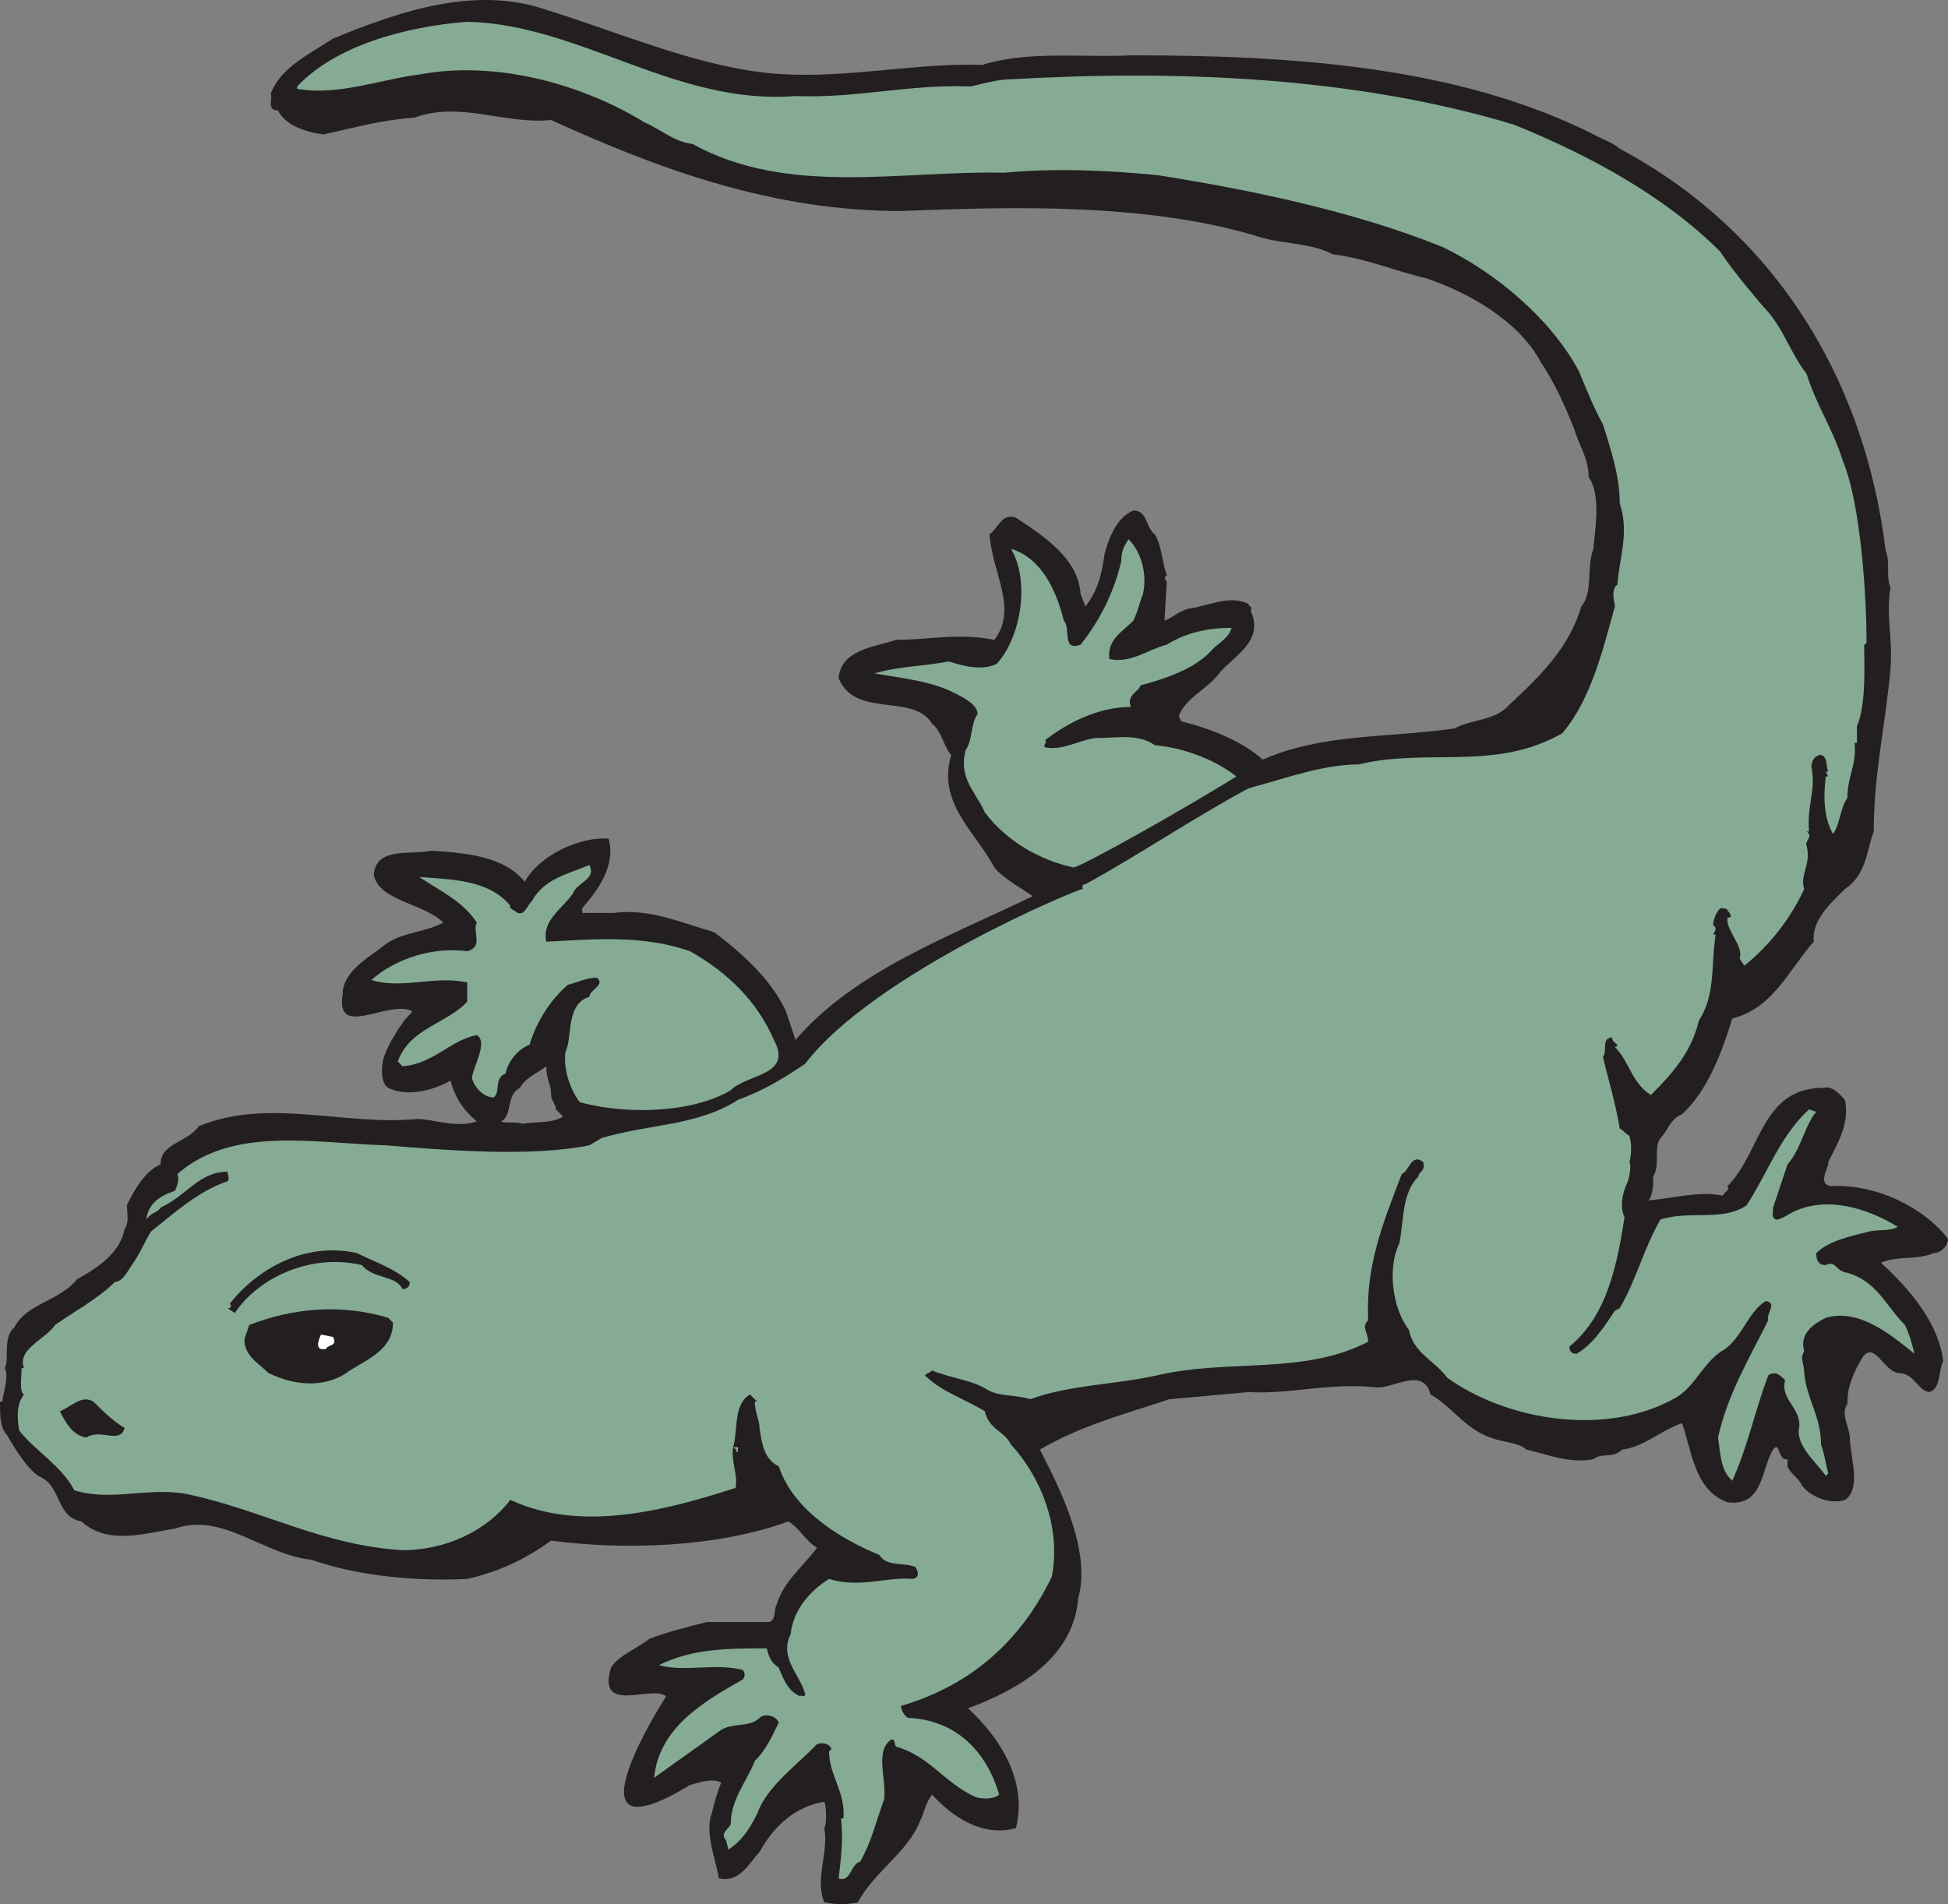
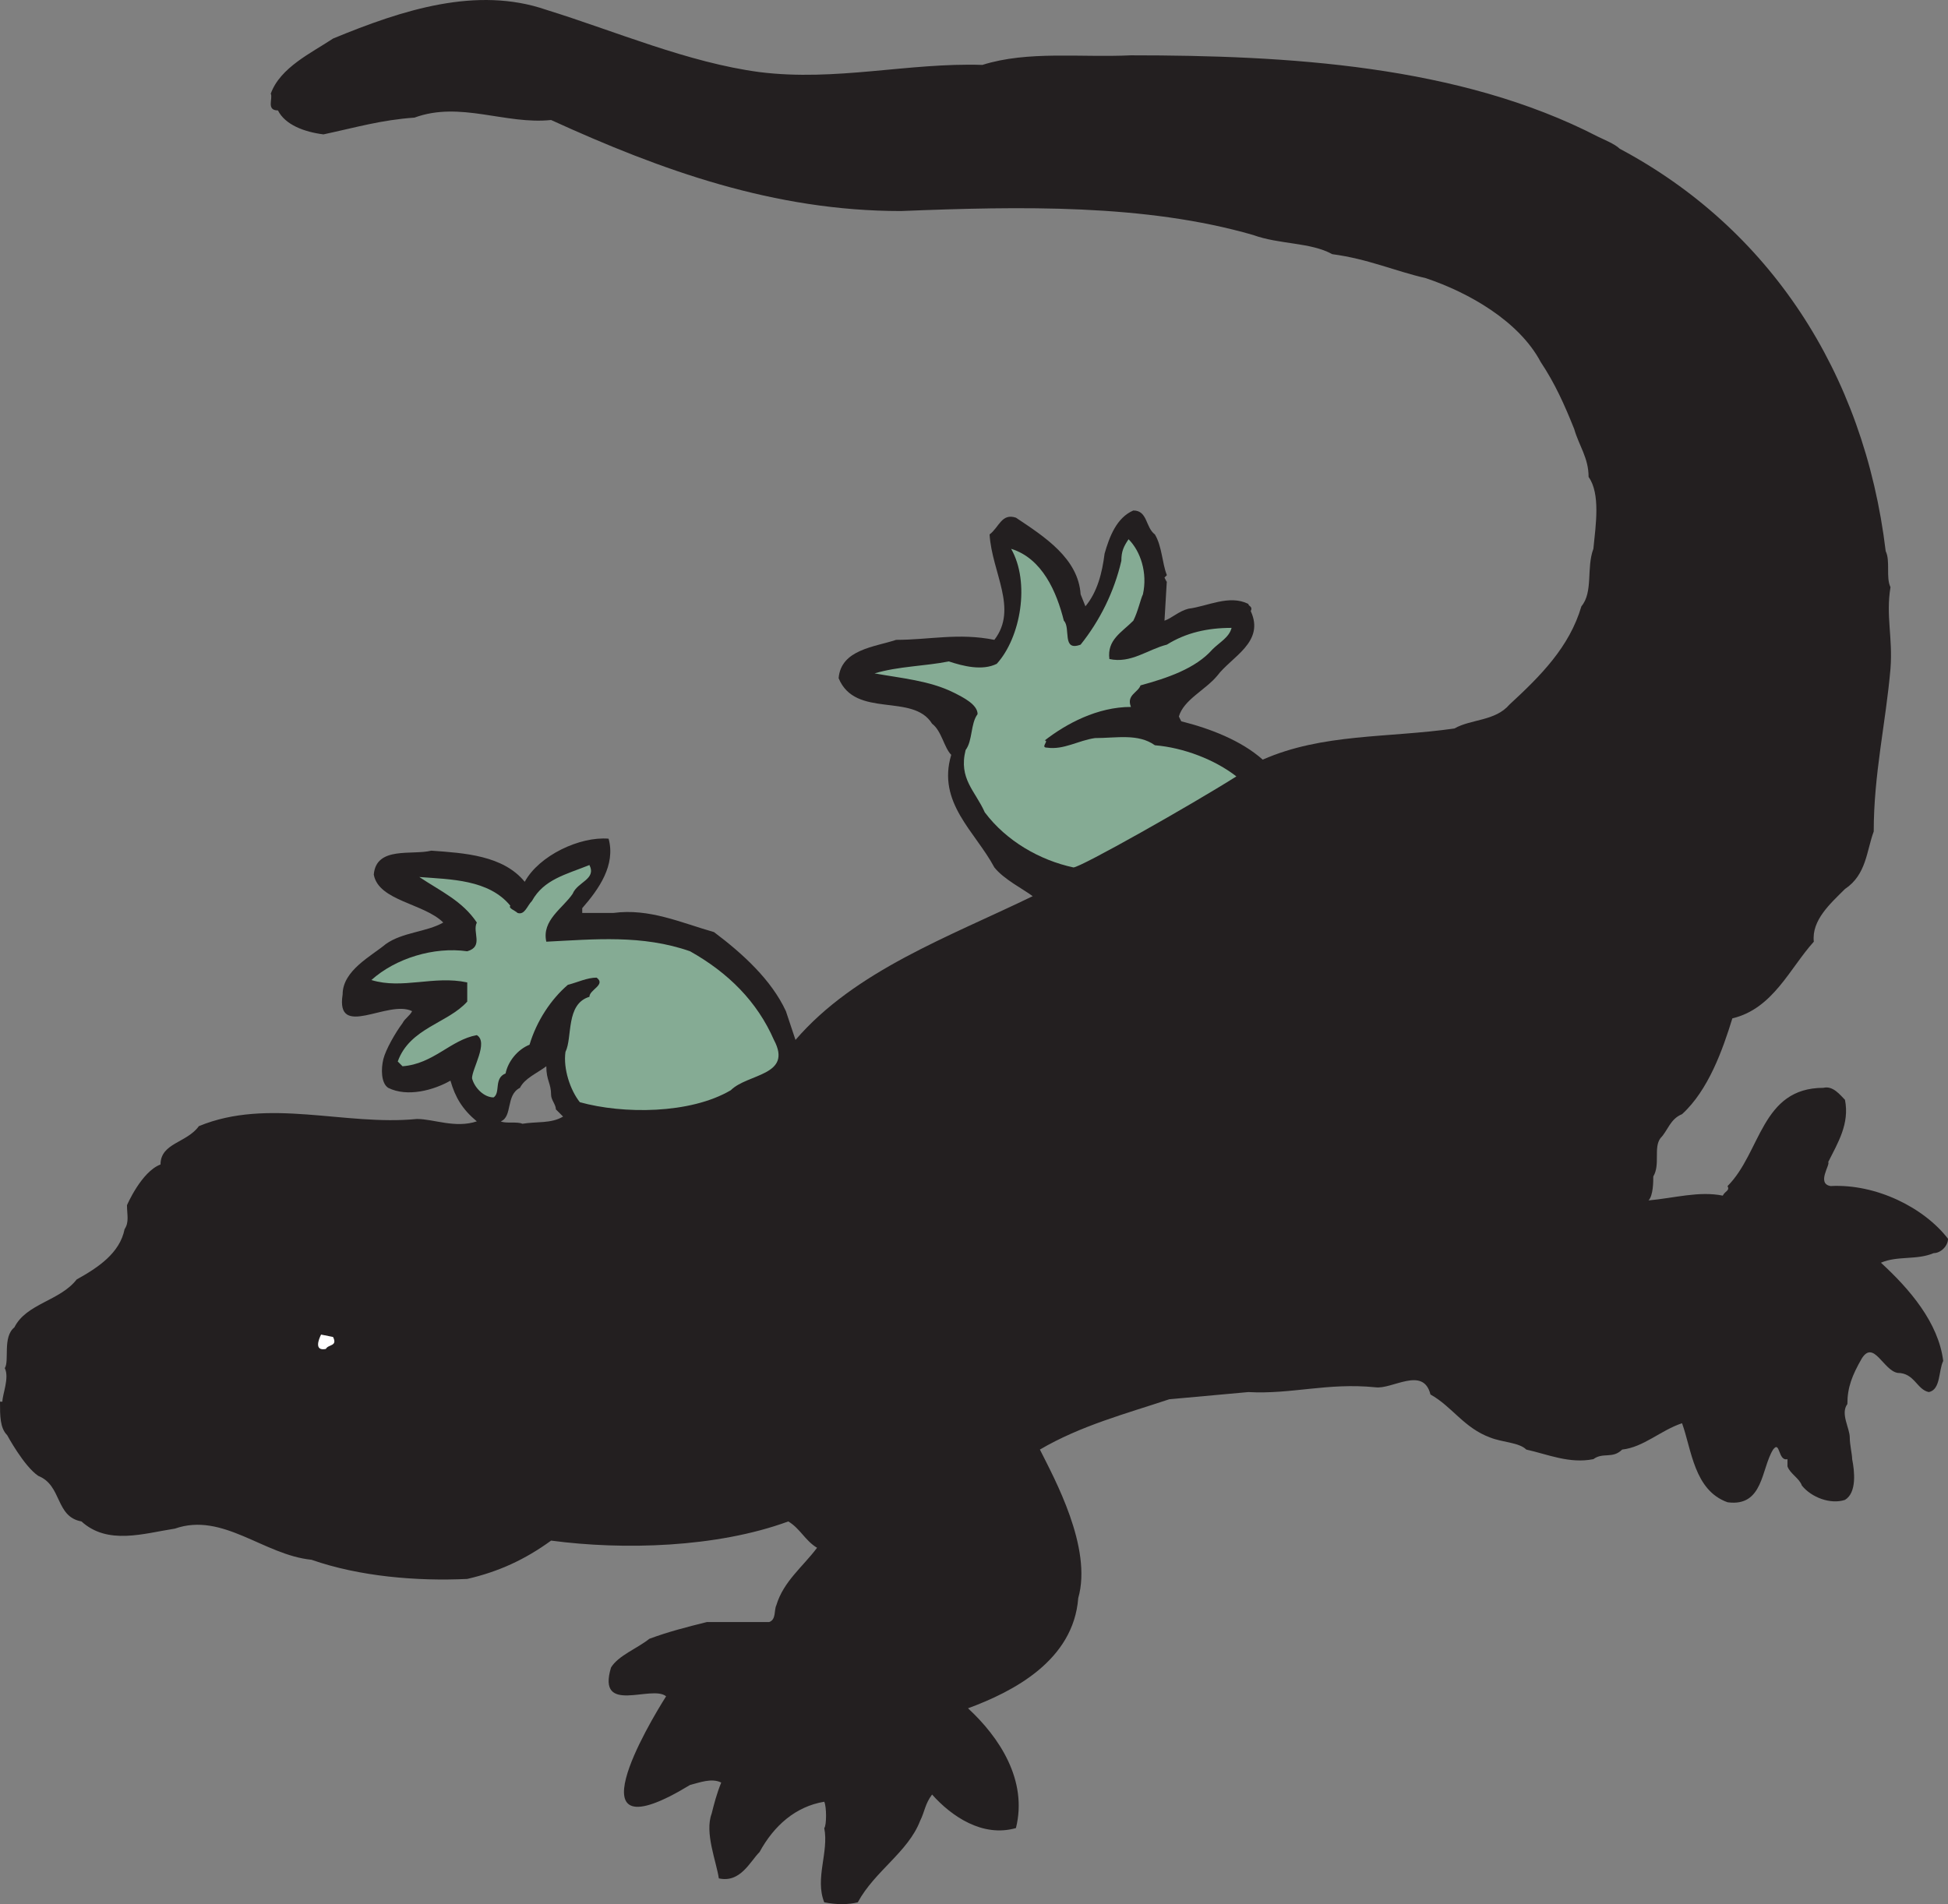
<svg xmlns="http://www.w3.org/2000/svg" width="609.75" height="596.133">
  <rect width="100%" height="100%" fill="#808080" stroke="none" />
  <path fill="#231f20" fill-rule="evenodd" d="M609.75 387.82c-7.5-9.75-22.5-17.25-36.75-16.5-4.5-.75 0-6.75-.75-7.5 3-6 6.75-12 5.25-19.5-1.5-1.5-3.75-4.5-6.75-3.75-19.5 0-19.5 20.25-30 30.75.75 1.5-.75 1.5-1.5 3-7.5-1.5-15 .75-23.25 1.5 1.5-1.5 1.5-6 1.5-7.5 2.25-3.75 0-9 2.25-12 2.25-2.25 3-6 6.75-7.5 8.25-7.5 12.75-20.25 15.75-30 12.75-3 18-15.75 25.5-24-.75-6.75 5.25-12 9.75-16.5 6.75-4.5 6.75-12 9-18 0-18 3.75-33.75 5.25-51 .75-9.75-1.5-16.5 0-25.5-1.5-3 0-8.25-1.5-11.25-6.75-56.25-36.75-101.25-83.25-126-1.5-1.5-5.25-3-6.75-3.75-43.5-22.5-97.5-25.5-146.25-25.5-15.75.75-32.25-1.5-46.5 3-23.25-.75-45.75 5.25-69.75 2.25-22.5-3-45-12.75-66.75-19.5-21.75-7.5-45 0-66.75 9-6.75 4.5-16.5 9-19.5 17.25.75 1.5-1.5 5.25 2.25 5.25 2.25 4.5 8.25 6.75 14.25 7.5 10.5-2.25 18-4.5 28.5-5.25 14.25-5.25 28.5 2.25 42.75.75 34.5 15.75 69.75 28.5 109.5 28.5 37.5-1.5 76.5-2.25 110.25 7.5 8.25 3 18 2.25 24.75 6 11.25 1.5 19.5 5.25 29.25 7.5 13.5 4.5 29.25 13.5 36 26.25 4.5 6.75 7.5 13.5 10.5 21 1.5 5.25 4.5 9 4.5 15 3.75 5.25 2.25 15 1.5 22.5-2.25 6 0 13.5-3.75 18-3.75 12.75-12.75 21.75-22.5 30.75-4.5 5.25-12 4.5-17.25 7.5-21 3-41.25 1.5-60 9.75-6.75-6-16.5-9.75-25.5-12l-.75-1.5c1.5-5.25 8.25-8.25 12-12.75 4.5-6 15-10.5 10.5-20.25.75-1.5-.75-1.5-.75-2.25-6-3-12.75.75-18.75 1.5-3 .75-5.25 3-7.5 3.75l.75-12.75v.75l-.75-1.5.75-.75c-1.5-3.75-1.5-9-3.75-12.75-3-2.25-2.25-7.5-6.75-7.5-5.25 2.25-7.5 8.25-9 13.5-.75 6-2.25 12-6 16.5l-1.5-3.75c-.75-11.25-11.25-18-20.25-24-4.5-1.5-5.25 3-8.25 5.25.75 12 9 23.25 1.5 33-11.25-2.25-20.25 0-30.75 0-6.75 2.25-17.25 3-18 12 5.25 12.75 23.25 4.5 29.25 14.25 3 2.25 3.75 7.5 6 9.75-4.5 15 7.5 24 13.5 35.25 3 3.75 9 6.75 12 9-26.25 12.75-55.5 23.25-74.25 45l-3-9c-4.5-9.75-13.5-18-22.5-24.75-10.5-3-20.25-7.5-31.5-6h-9.75v-1.5c5.25-6 10.5-13.5 8.25-21.75-9-.75-21.75 5.25-26.25 13.5-6.75-8.25-18.75-9-29.25-9.75-6 1.5-17.25-1.5-18 7.5 1.5 8.25 15.75 9 21.75 15-5.25 3-12.75 3-18 6.75-4.5 3.75-13.5 8.25-13.5 15.75-2.25 14.25 14.25 1.5 21.75 5.25-.75 1.5-2.25 2.25-3 3.75-2.25 3-5.25 8.25-6 11.25s-.75 7.5 1.5 9c6 3 14.25.75 19.5-2.25 1.5 5.25 3.75 9 8.25 12.75-6.75 2.25-13.5-.75-18.75-.75-22.5 2.25-46.5-6.75-68.25 2.25-3.75 5.25-12 5.25-12 12-6 2.25-10.5 12.75-10.5 12.75 0 3 .75 5.25-.75 7.5-1.5 7.5-8.25 12-15 15.75-5.25 6.75-15.75 7.5-19.5 15-3.75 3-1.5 10.5-3 12.75 1.5 3-.75 8.25-.75 10.5H0c0 4.5 0 8.25 2.25 10.5 0 0 5.25 9.75 9.75 12.75 7.5 3 5.25 12.75 13.5 14.25 8.25 7.5 19.5 3.75 29.25 2.25 15-5.25 27.75 8.25 42.75 9.75 15 5.25 33 6.75 48.75 6 9.75-2.25 18-6 26.25-12 22.5 3 51.75 2.25 74.25-6 3.75 2.25 5.25 6 9 8.25-4.5 6-10.5 10.5-12.75 18-.75 1.5 0 4.5-2.25 5.25h-19.5c-6 1.5-12 3-18 5.25-3.75 3-9.75 5.25-12 9-4.5 15 12.75 5.25 17.25 9-5.25 8.25-30.75 51 7.5 27.75 3-.75 6.75-2.25 9.75-.75-1.5 3.75-2.25 6.75-3 9.75-2.25 6 1.5 15 2.25 20.25 6.75 1.5 9.75-5.25 12.75-8.25 4.5-8.25 11.25-14.25 20.25-15.75.75 1.5.75 7.5 0 8.25 1.5 7.5-3 15.75 0 23.25 3.75.75 7.5.75 10.5 0 5.25-9.75 15.75-15.75 19.5-25.5 1.5-3 1.5-5.25 3.75-8.25 6 6.75 15.75 13.5 26.25 10.5 3.75-15-5.25-28.5-15-37.5 14.25-5.25 33-15 34.5-34.5 4.5-15.75-7.5-37.5-12-46.5 12.75-7.5 27-11.25 40.5-15.75l24.75-2.25c13.5.75 24.75-3 39.75-1.5 5.25.75 15-6.75 17.25 2.25 6.75 3.75 10.5 10.5 18.75 13.5 3.75 1.5 9 1.5 11.25 3.75 6.75 1.5 13.5 4.5 21 3 3-2.25 6 0 9-3 6.75-.75 12-6 18.75-8.25 3 8.25 3.75 21 14.25 24.75 11.25 1.5 10.5-10.5 14.25-16.5 2.25-3 1.5 3.75 4.5 3v2.25c.75 2.25 3.75 3.75 4.5 6 3 3.75 9 6 13.5 4.5 3.75-2.25 3-9 2.25-12.75 0-1.5-.75-4.5-.75-6.75 0-3-3-7.5-.75-10.5 0-5.25 1.5-9 4.5-14.25 3.75-6 6.75 3.75 11.25 4.5 5.25 0 6 5.25 9.75 6 3.75-.75 3-6.75 4.5-9.75-1.5-12-10.5-22.5-19.5-30.75 5.25-2.25 11.25-.75 16.5-3 2.25 0 4.5-2.25 4.5-4.5m-446.25-36c-1.5-.75-5.25 0-6.75-.75 3.75-1.5 1.5-8.25 6-10.5 1.5-3 5.25-4.5 8.25-6.75 0 4.5 1.5 5.25 1.5 9 0 1.5 1.5 3 1.5 4.5l2.25 2.25c-3.75 2.25-8.25 1.5-12.75 2.25" />
-   <path fill="#85ab94" fill-rule="evenodd" d="M249 30.07c19.5.75 35.25-3.75 54.75-3 3.75-.75 8.25-2.25 12.75-2.25 52.5-3 108-.75 157.5 14.25 24 9.75 47.25 22.5 64.5 39.75 3.75 6 13.5 17.25 13.5 17.25 6 6 8.25 14.25 13.5 21 3 9.75 8.25 17.25 11.25 27 6 14.25 7.5 45 7.5 56.25 0 .75 0 1.5-.75 1.5 0 5.25.75 18.75-2.25 25.5v5.25h-.75c.75 6.75-2.25 10.5-2.25 17.25-2.25 3-2.25 8.25-4.5 11.25-3-5.25-3-12-2.25-18h.75l-.75-1.5h.75c-.75-1.5 0-4.5-2.25-5.25-1.5 0-3 1.5-3 3.75 1.5 7.5-1.5 12-.75 20.25h-.75c2.25 1.5-.75 3 0 4.5 1.5 6-2.25 9-.75 13.5-4.5 9.75-11.25 18-18.75 24l-1.5-2.25c1.5-3.75-4.5-9-3.75-12.75 2.25 0 0-2.25 0-2.25 0-.75-1.5-.75-2.25-.75-1.5 1.5-2.25 3.75-2.25 5.25.75.75.75.75.75 1.5l-.75 1.5h.75c-1.5 10.5 0 18.75-5.25 27-2.25 9.75-8.25 16.5-15 23.25-6-3.75-6.75-10.5-11.25-15 2.25-.75-1.5-1.5-.75-3-3.75 0-1.5 4.5-3 6 1.5 6.75 3.75 13.5 5.25 22.5 1.5.75 1.5 1.5 3 2.25.75 2.25.75 6 0 8.25.75.75 0 5.25-.75 6.75-1.5 3-2.25 7.5-.75 10.5-2.25 14.25-5.25 30.75-17.25 40.5 0 2.25 1.5 2.25 2.25 2.25 5.25-3 9-9 12-13.5l1.5-.75c5.25-9 7.5-18.75 12.75-27.75 9-3 19.5.75 27-4.5 6.75-10.5 10.5-21.75 19.5-30l2.25.75c-3.75 4.5-4.5 11.25-9 16.5l-4.5 13.5c0 1.5-.75 3.75 1.5 3.75 2.25-.75 3-1.5 4.5-2.25 10.5-5.25 23.25-1.5 33 4.5-2.25 1.5-6 .75-9 1.5-6 1.5-12.75 3-16.5 6.75 0 2.25.75 3.75 3 3.75 3-1.5 3 1.5 6 2.25 9.75 2.25 12.75 10.5 18.75 16.5 1.5 3 2.25 6 3 9-7.5-6-17.25-14.25-27.75-11.25-4.5 2.25-8.25 5.25-6.75 10.5-1.5 2.25 0 3.75 0 6.75.75 8.25 5.25 13.5 5.25 22.5.75 1.5 1.5 6 2.25 9l-.75.75c-3.75-5.25-9.75-9.75-8.25-15.75 0-6-6-8.25-4.5-14.25-1.5-1.5-3-3-5.25-1.5-4.5 12-6 21-11.25 33-3.75-3-3.75-9-4.5-13.5 3-13.5 9.75-24.75 15.75-36.75-.75-2.25 3-5.25-.75-6-5.25 3-7.5 11.25-12.75 15-6.75 3.75-9 11.25-15 15-21.75 12.75-53.25 7.5-72-6-3.75-5.25-10.5-7.5-12-15-5.25-6.75-6.75-19.5-3-27 1.5-7.5.75-15.75 6-21 0-1.5 2.25-1.5 1.5-4.5-3.75-3-4.5 3-6.75 3.75-6 15.75-11.25 28.5-10.5 45.75-2.25 2.25 0 3.75 0 6.75-20.25 10.5-43.5 5.25-66 10.5-13.5 3-27.75 3-39.75 7.5-4.5-1.5-9.75-.75-13.5-3-4.5-3-12-3.75-17.25-6-.75.75-1.5.75-2.25 1.5 5.25 5.25 12.75 7.5 18.75 11.25 1.5 6 6 6 8.25 10.5 9 9.75 15.75 25.5 12.75 41.25-9 18.75-24 33.75-47.25 40.5 0 .75.75 3 2.25 3.75 15.75.75 24.75 11.25 28.5 24-1.5 1.5-5.25 1.5-7.5.75-9.75-4.5-14.25-12.75-24.75-15.75-.75-.75 0-2.25-1.5-2.25-5.25 3.75-1.5 12-2.25 18.75-3 8.25-3.75 12.75-7.5 19.5-3 .75-3 6.75-6.75 5.25.75-6 1.5-12.75.75-18.75h.75c.75-8.25-4.5-13.5-4.5-21l.75-.75c-.75-2.25-4.5-2.25-5.25-.75-6.75 6.75-15 12.75-18 21-2.25 4.5-4.5 8.25-9 11.25l-.75-3c-2.25-2.25 1.5-3.75 1.5-5.25 0-7.5 5.25-13.5 7.5-19.5 3.75-3.75 5.25-7.5 7.5-12-.75-2.25-4.5-3-6-1.5-3 3-8.25 1.5-12 3.75l-21 15c1.5-15.75 15.75-24 27.75-30.75.75-.75.75-2.25 0-3-9-2.25-18 .75-26.25-1.5 10.5-5.25 21.75-5.25 33.75-5.25.75 3 1.5 4.5 3.75 6 1.5 3.75 3 7.5 6.75 9 0-.75 1.5.75 1.5-.75-1.5-6-8.25-11.25-4.5-18.75.75-7.5 6-13.5 12-17.25 9.75 3 18-.75 26.25 0 3-.75.75-3.75.75-3.75-3.75-1.5-9 0-11.25-3.75-12.75-5.25-27-14.25-31.5-27.75-4.5-2.25-5.25-6.75-6-12 0-2.25-1.5-5.25-1.5-8.25h.75l-2.25-2.25c-5.25 3-3.75 11.25-5.25 16.5h1.5v1.5h-.75c.75-.75 0-.75-.75-1.5-.75 4.5 1.5 8.25.75 12.75-21 6.75-48 14.25-70.5 3.75-7.5 9.75-20.25 15.75-33.75 15.75-24.75-1.5-42.75-12-66-17.25-12.75-3-24.75 2.25-36.75-1.5-3.75-7.5-12.75-12.75-17.25-18.75-.75-4.5-.75-8.25 1.5-11.25-1.5-.75-.75-5.25-.75-8.25h.75c-2.25-6 6.75-9 9.75-13.5 5.25-3.75 13.5-8.25 18.75-13.5 2.25 0 3.75-3 5.25-5.25 2.25-3 3.75-6.75 6-10.5 7.5-6 15-12.75 24-15.75.75-.75 0-1.5 0-3-9 0-12.75 7.5-21 11.25-.75 1.5-3 1.5-4.5 3.75.75-5.25 4.5-7.5 9-9 .75-1.5 1.5-3.75.75-5.25 17.25-15 42-9.75 65.25-9 18.75 1.5 45 3.75 63.75 0l3.75-2.25c15-4.5 30-3.75 42.75-12 8.25-3 14.25-6.75 21-11.25 21.75-28.5 87-55.5 87-54.75-.75-1.5.75-1.5.75-1.5 16.5-9 33-20.25 51-30 11.25-3 23.25-7.5 34.5-7.5 21.75-5.25 42.75 2.25 63.75-9.75 9-10.5 12.75-26.25 16.5-39.75 0-.75-1.5-5.25.75-6.75.75-9 3.75-16.5.75-25.5 0-9-3-17.25-5.25-24.75-3-5.25-5.25-11.25-7.5-16.5-8.25-15.75-25.5-30.75-42.75-39-27.75-11.25-60.75-18-89.25-22.5-15.75-1.5-31.5-2.25-48-.75-32.25-.75-67.5 7.5-97.5-9-6-.75-9.75-4.5-15-6.75-19.5-12-46.5-19.5-70.5-15-12 1.5-25.5 6.75-38.25 4.5v-.75c12-12.75 33.75-18.75 53.25-20.25C181.5 7.57 211.5 33.07 249 30.07" />
  <path fill="#85ab94" fill-rule="evenodd" d="M357.75 186.07c-.75 1.5-1.5 5.25-3 8.25-3.75 3.75-8.25 6-7.5 12 6.75 1.5 12-3 18-4.5 6-3.75 12.75-5.25 20.25-5.25-.75 3-3.75 4.5-6 6.75-5.25 6-14.25 9-22.5 11.25-.75 2.25-4.5 3-3 6.75-10.5 0-20.25 5.25-27 10.5 1.5 0-1.5 2.25.75 2.25 5.25.75 9.75-2.25 15-3 6.75 0 13.5-1.5 18.75 2.25 9 .75 18.75 4.5 25.5 9.75-14.25 9-48.75 28.5-51 28.5-10.5-2.25-21-8.25-27.75-17.25-3-6.75-8.25-10.5-6-19.5 2.25-3 1.5-8.25 3.75-11.25 0-3-4.5-5.25-7.5-6.75-7.5-3.75-16.5-4.5-24.75-6 7.5-2.25 15.75-2.25 23.25-3.75 4.5 1.5 10.5 3 15 .75 7.5-8.25 10.5-25.5 4.5-36 9.75 3 14.25 13.5 16.5 22.5 2.25 2.25-.75 9.75 5.25 7.5 6-7.5 10.5-16.5 12.75-26.25 0-3 .75-4.5 2.25-6.75 3.75 3.75 6 10.5 4.5 17.25M184.5 270.82c2.25 4.5-3.75 5.25-5.25 9-3 4.5-9.75 8.25-8.25 15 15-.75 30-2.25 45 3 12 6.75 21 15.75 26.25 27.75 6 11.25-8.25 10.5-13.5 15.75-12.75 7.5-33.75 7.5-47.25 3.75-3-3.75-5.25-10.5-4.5-15.75 2.25-4.5 0-15 7.5-17.25 0-2.25 5.25-3.75 2.25-6-3 0-6 1.5-9 2.25-5.25 4.5-9.75 11.25-12 18.75-3.75 1.5-6.75 5.25-7.5 9-3.75 1.5-1.5 6-3.75 7.5-3 0-6-3-6.75-6 0-3 5.25-11.25 1.5-13.5-8.25 1.5-13.5 9-23.25 9.75l-1.5-1.5c3.75-10.5 15.75-12 21.75-18.75v-6c-10.5-2.25-20.25 2.25-30-.75 7.5-6.75 19.5-10.5 30-9 5.25-1.5 1.5-6 3-9-4.5-6.75-11.25-9.75-18-14.25 9.75.75 21.75.75 28.5 9-.75.75 1.5 1.5 2.25 2.25 2.25.75 3-2.25 4.5-3.75 3.75-6.75 10.5-8.25 18-11.25" />
-   <path fill="#231f20" fill-rule="evenodd" d="M128.25 401.32c0 1.5-.75 2.25-2.25 2.25-2.25-4.5-9-3-12.75-7.5-15.75-3.75-32.25 3.75-39.75 15l-2.25-1.5c2.25 0 0-2.25.75-1.5 8.25-10.5 23.25-19.5 39.75-15.75 6 3 11.25 4.5 16.5 9M123 414.07c0 8.25-7.5 11.25-13.5 15-6.75 5.25-16.5 5.25-25.5.75-3-3-7.5-5.25-7.5-10.5l1.5-4.5c13.5-5.25 28.5-6.75 43.5-2.25l1.5 1.5" />
  <path fill="#fff" fill-rule="evenodd" d="M104.25 418.57c1.5 3-1.5 2.25-2.25 3.75-3.75.75-2.25-3-1.5-4.5l3.75.75" />
-   <path fill="#231f20" fill-rule="evenodd" d="M39 447.07c-1.5 5.25-7.5 0-12 3-4.5-.75-6.75-5.25-8.25-8.25 3.75-1.5 6.75-5.25 10.5-3 3 3 6 6 9.75 8.25" />
</svg>